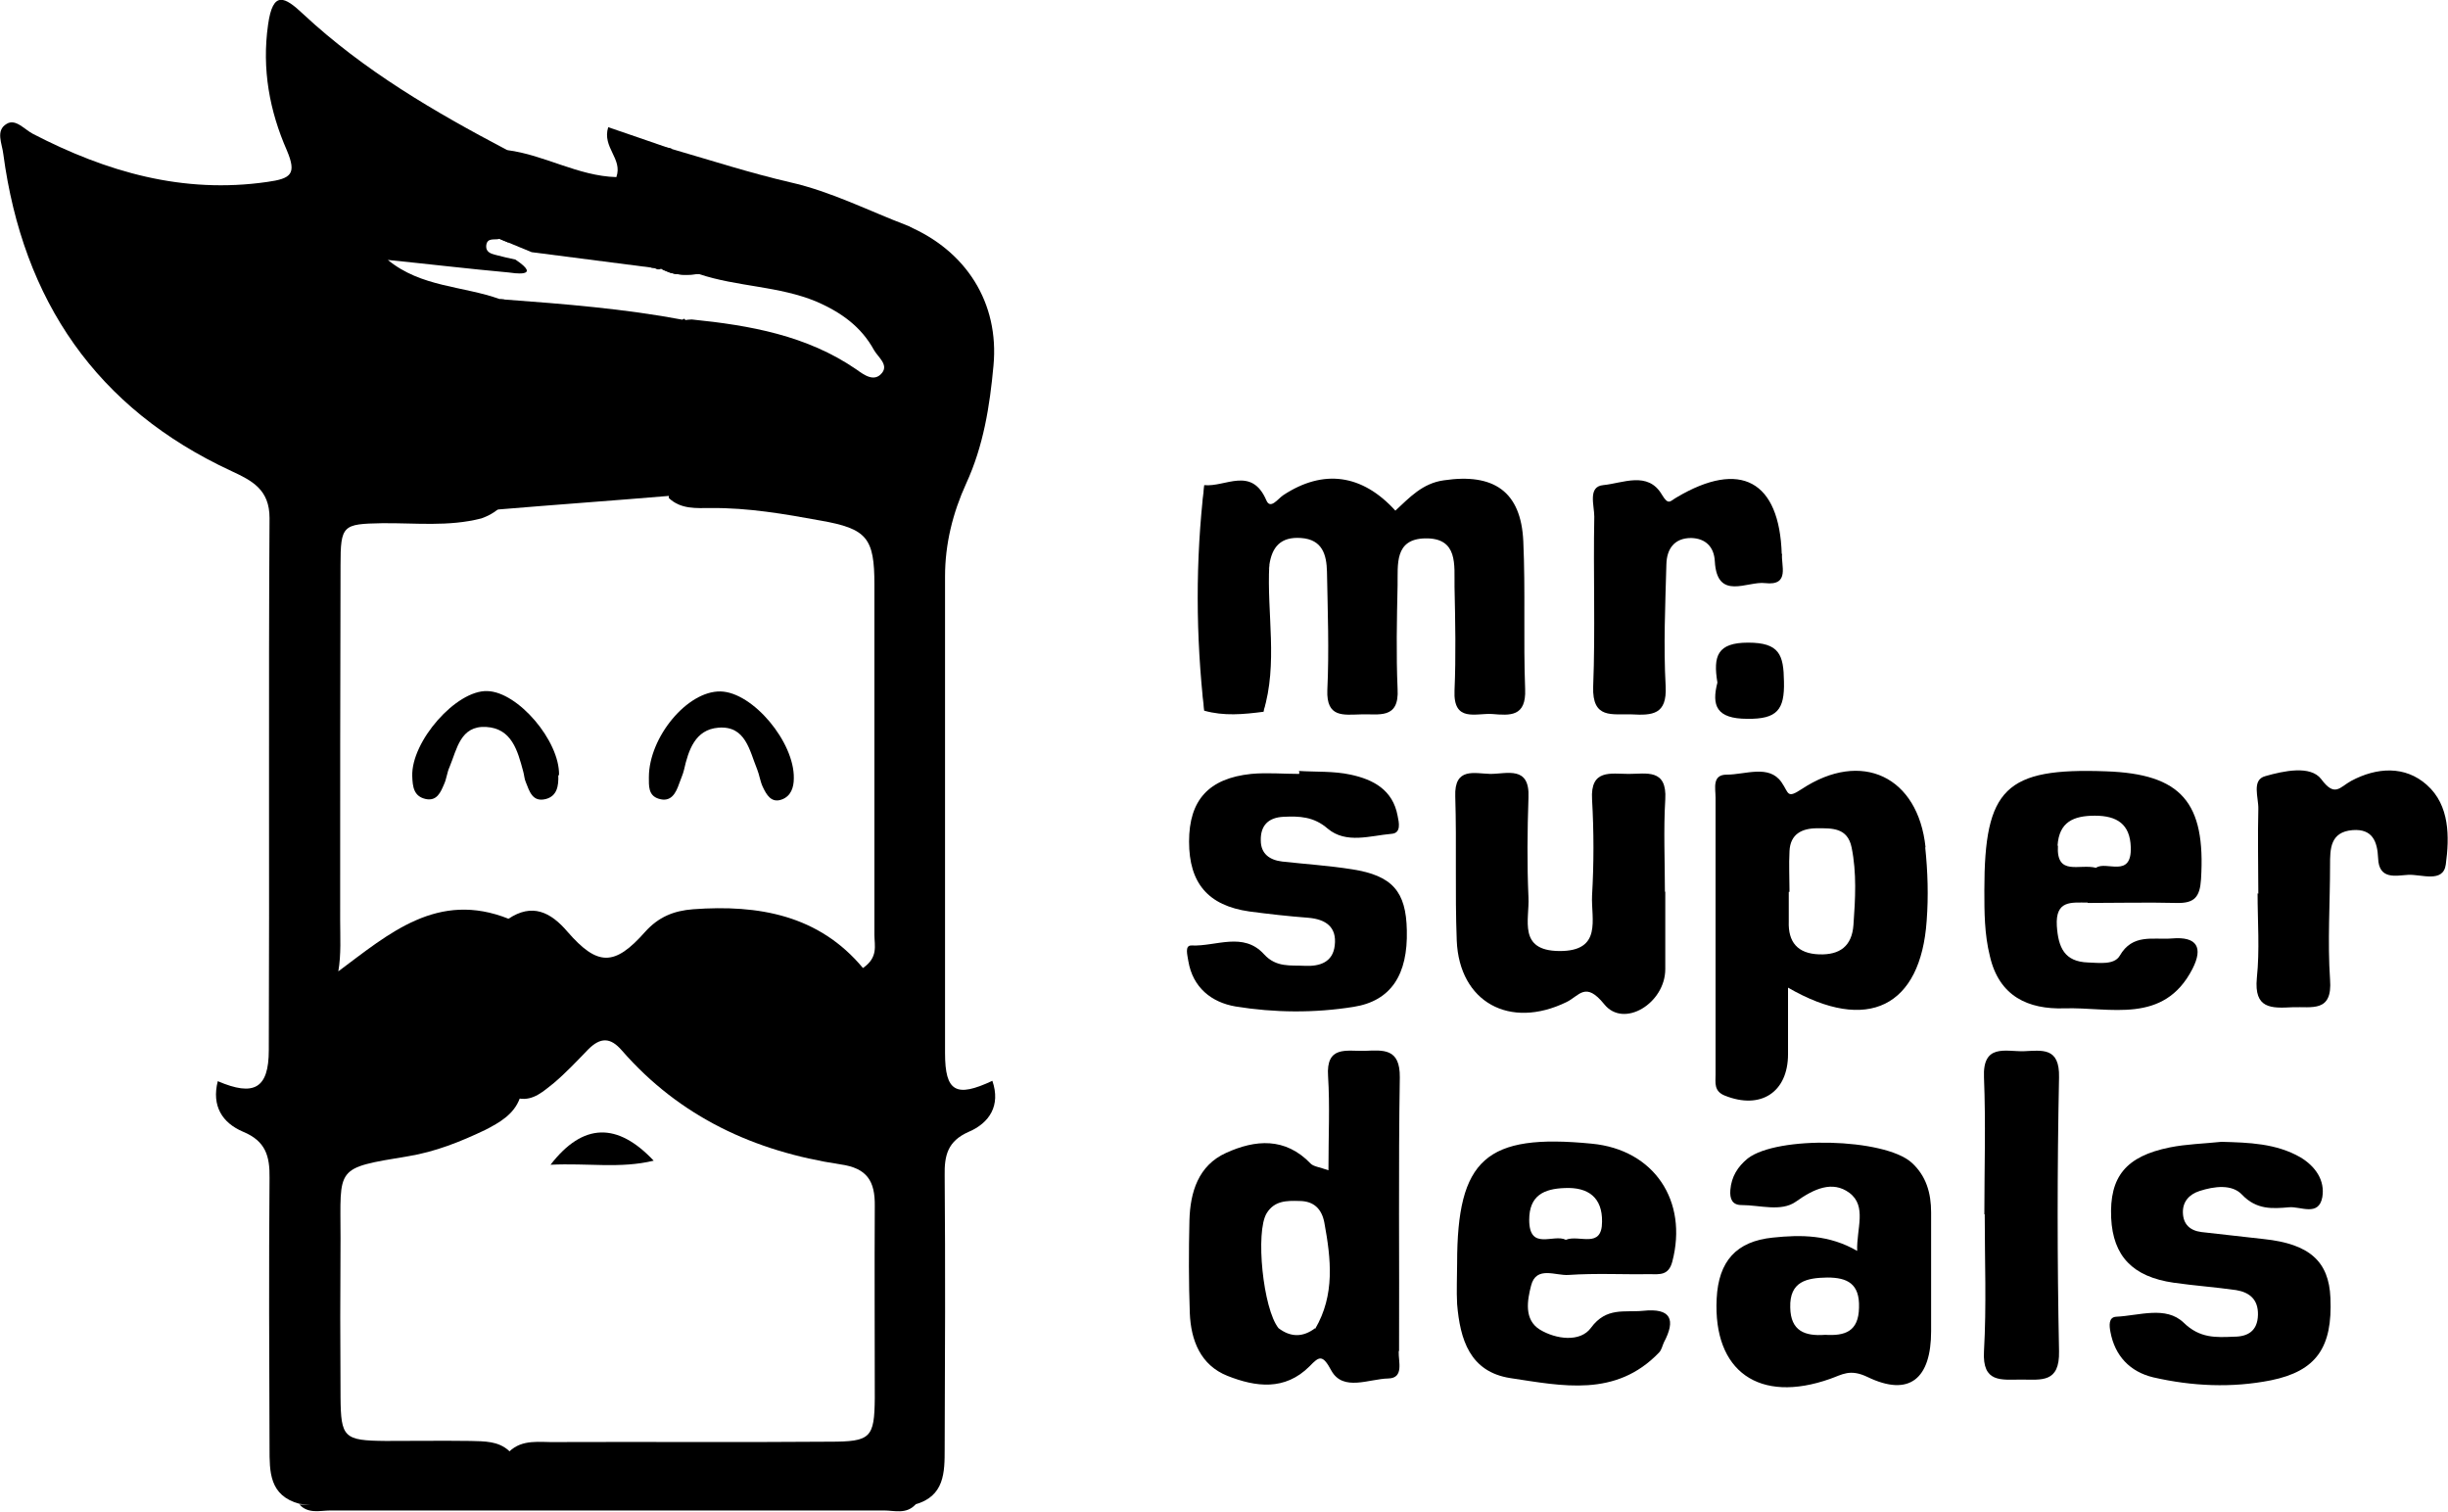
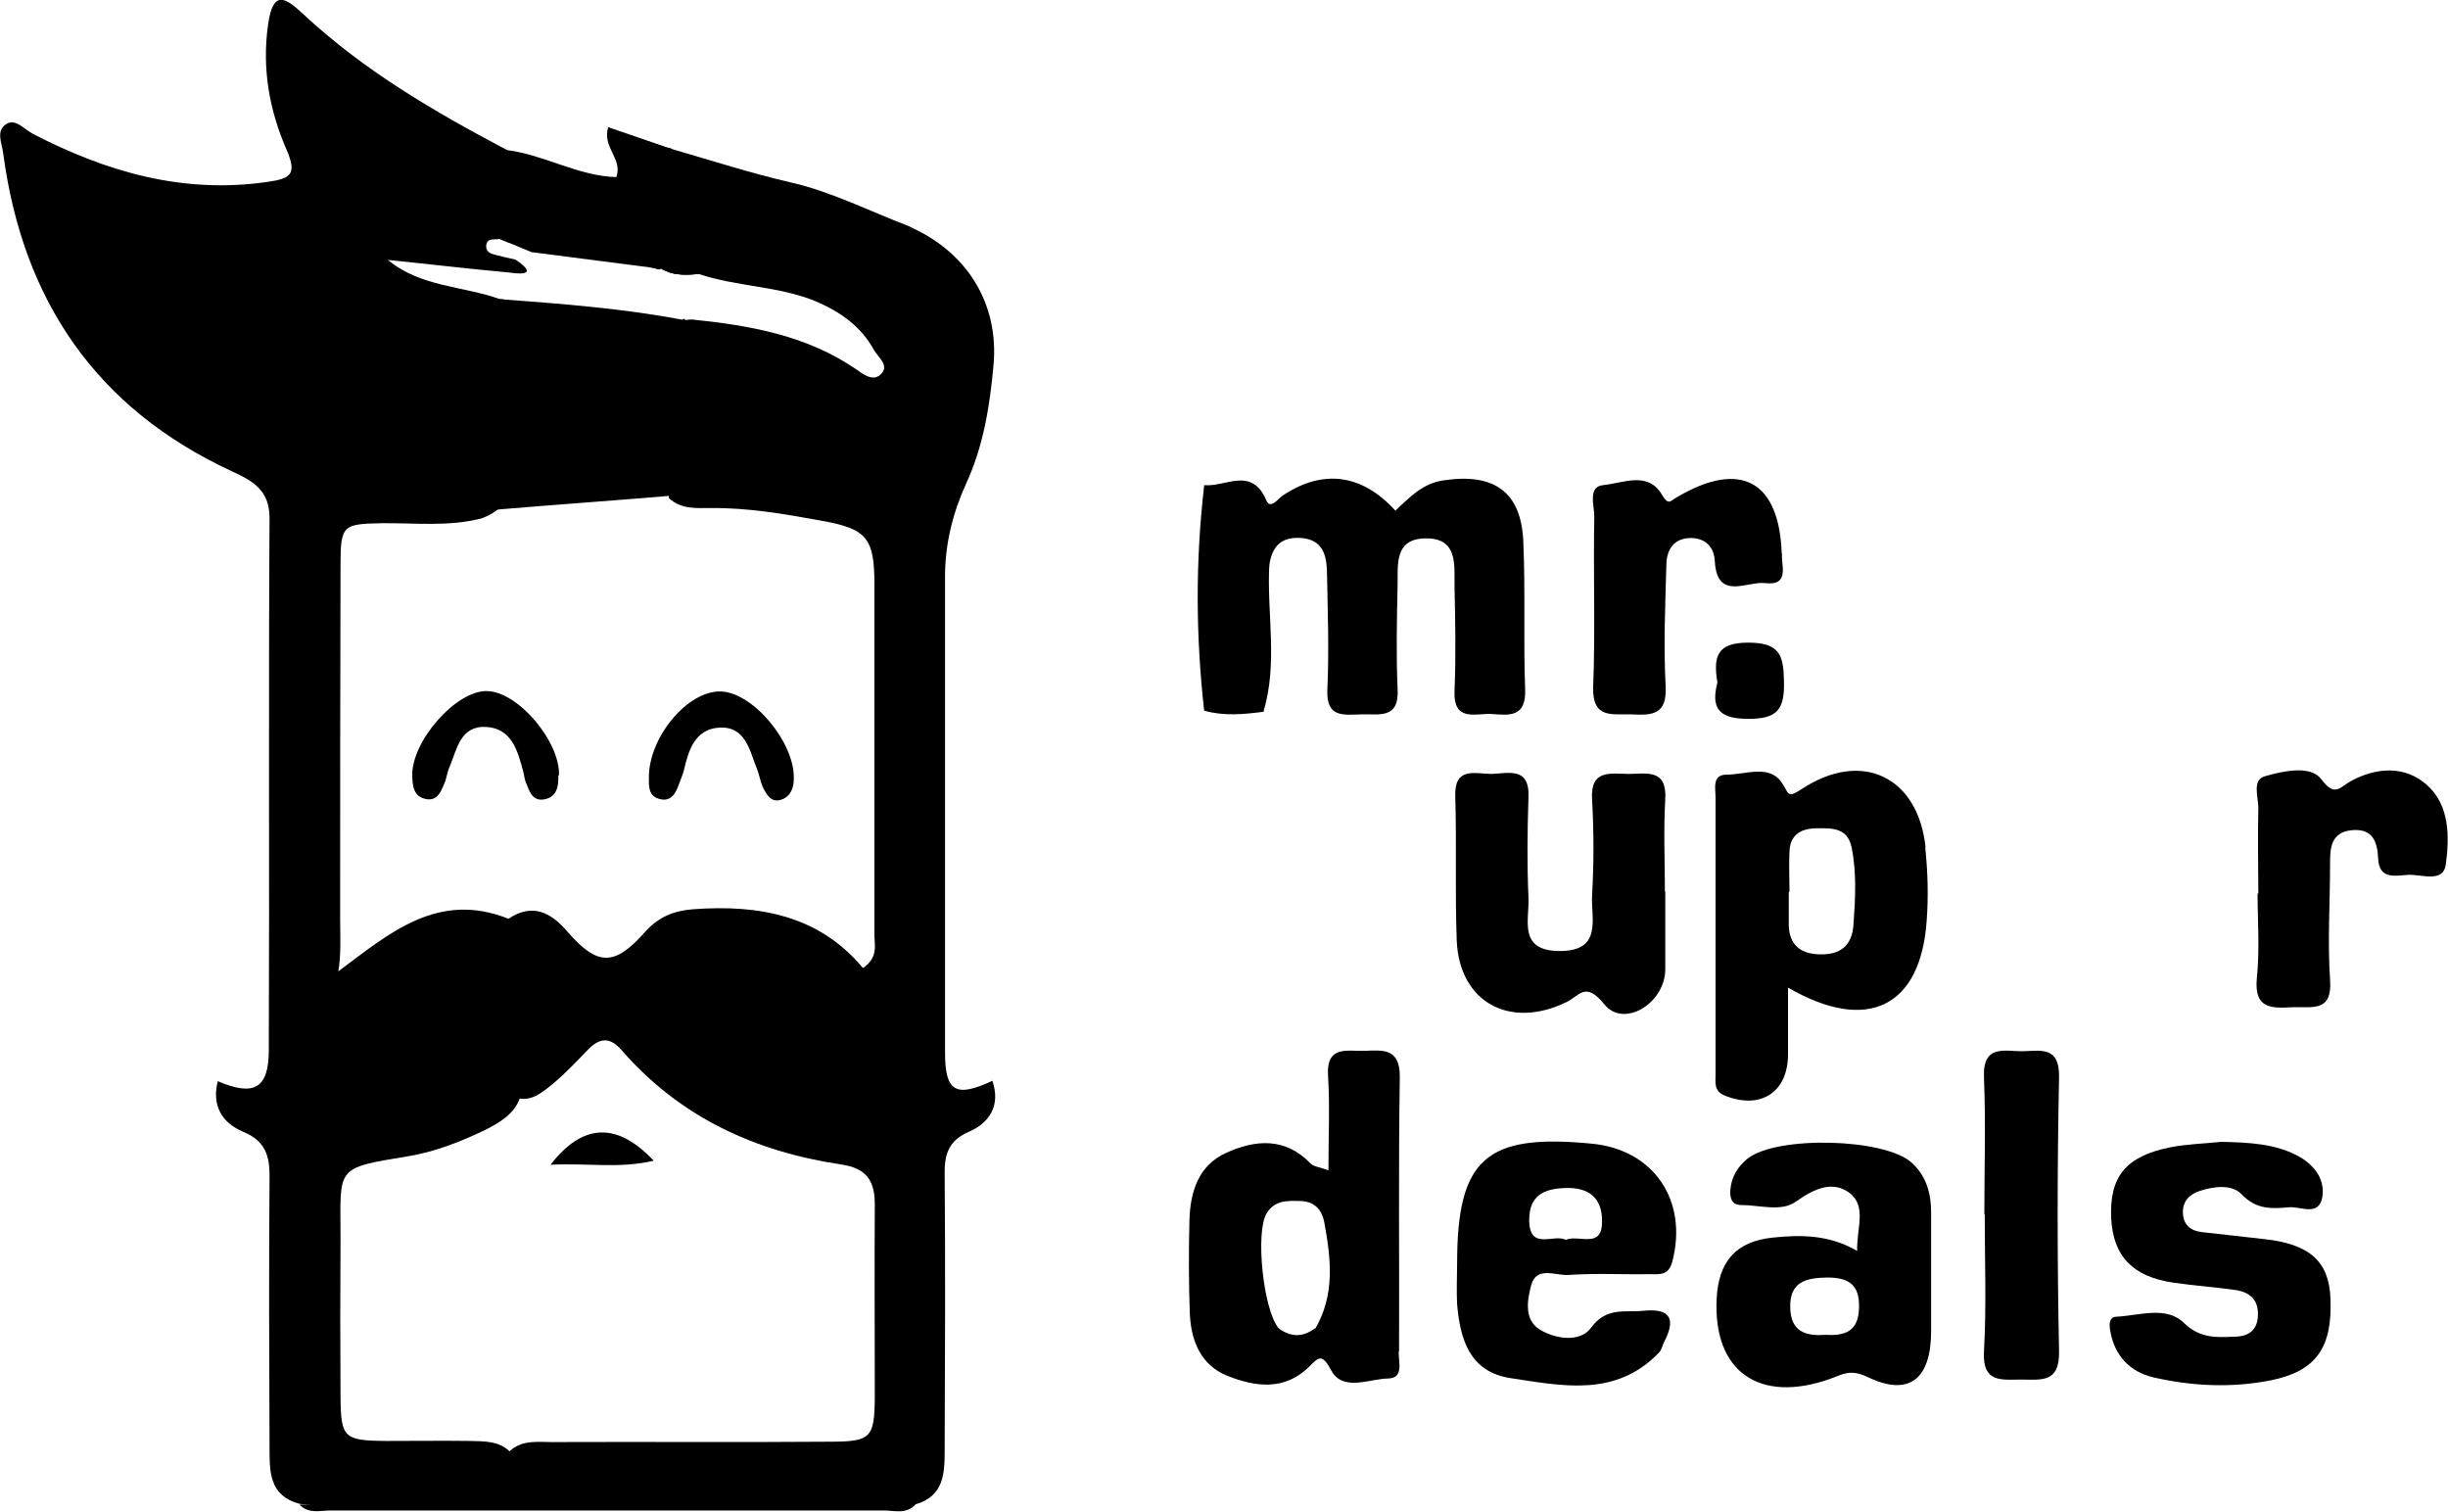
<svg xmlns="http://www.w3.org/2000/svg" id="Layer_2" data-name="Layer 2" viewBox="0 0 66.21 40.88">
  <defs>
    <style>
      .cls-1 {
        stroke-width: 0px;
      }
    </style>
  </defs>
  <g id="Layer_1-2" data-name="Layer 1">
    <g>
      <path class="cls-1" d="M13.77,7.37c-1.1-.1-2.19-.23-3.28-.34.9.74,2.03.7,3.03,1.06.04,0,.08.01.12.01.02.04.05.08.07.13.25,1.58.1,3.17.09,4.76,0,.34-.12.6-.34.79-.12.1-.27.18-.44.24-.89.23-1.79.12-2.69.13-1.06.02-1.12.05-1.12,1.14-.01,3.2-.01,6.39-.01,9.59,0,.46.03.93-.05,1.39,1.37-1.02,2.69-2.19,4.61-1.42.01,0,.03,0,.04,0,.34.59.23,1.24.22,1.87-.01.96.06,1.93.07,2.89-.01.03-.02.06-.03.09-.16.44-.55.66-.94.86-.67.32-1.35.59-2.08.71-2,.33-1.83.28-1.83,2.21-.01,1.44-.01,2.87,0,4.31.01,1.09.09,1.17,1.22,1.18.77,0,1.54-.01,2.3,0,.37.01.75,0,1.04.27.02.02.05.05.07.08.3,1.26.17,1.46-1.05,1.43-1.57-.03-3.13.13-4.69-.08-.82-.22-.81-.87-.81-1.51-.01-2.43-.02-4.87,0-7.3.01-.6-.11-1-.71-1.25-.57-.24-.86-.7-.69-1.37.98.42,1.38.2,1.38-.84.02-4.8-.01-9.59.02-14.39,0-.77-.47-1.01-1.03-1.27C2.61,11.05.62,8.13.09,4.17c-.03-.28-.22-.64.09-.82.24-.15.48.15.71.27,1.99,1.03,4.06,1.63,6.34,1.3.64-.09.8-.21.53-.85-.47-1.07-.68-2.2-.51-3.4.13-.94.45-.76.95-.29,1.64,1.53,3.56,2.65,5.52,3.68.67.75.21,1.55.1,2.33-.04.06-.07.12-.07.17-.08-.03-.16-.07-.24-.1-.13.04-.34-.05-.36.19-.01.16.12.21.24.24.18.05.37.09.55.13.75.5-.09.36-.17.35Z" />
      <path class="cls-1" d="M24.83,38.64c0,.57.05,1.13.09,1.7-.03.13-.09.24-.16.35-.25.27-.57.16-.85.16-4.99,0-9.98,0-14.97,0-.28,0-.6.1-.84-.16,1.43,0,2.87-.01,4.3-.01q1.32,0,1.32-1.37s.03-.04.05-.05c.36-.35.83-.25,1.26-.26,2.47-.01,4.94.01,7.41-.01,1.11,0,1.21-.1,1.22-1.18,0-1.73-.01-3.46,0-5.19.01-.68-.21-1.03-.93-1.13-2.32-.35-4.34-1.28-5.91-3.08-.31-.36-.58-.36-.91-.03-.3.31-.6.63-.93.91-.28.22-.55.48-.93.42-.04-.01-.09-.02-.14-.04-.4-1.59-.11-3.2-.2-4.8.01-.01.03-.02.04-.02.64-.43,1.14-.19,1.6.35.81.93,1.27.94,2.1,0,.36-.4.77-.57,1.3-.61,1.77-.13,3.4.16,4.59,1.59.42-.29.31-.61.31-.89,0-3.16,0-6.32,0-9.48,0-1.26-.2-1.51-1.45-1.73-.98-.18-1.97-.35-2.97-.34-.4,0-.81.04-1.14-.27,0-.02,0-.04,0-.06.26-1.51-.02-3.06.24-4.57.04-.08.09-.14.13-.19.02-.01.02-.02.03-.03.01.01.01.02.02.04.07-.01.14-.02.2-.02,1.57.16,3.11.43,4.45,1.35.21.15.49.36.7.09.17-.22-.11-.42-.22-.61-.35-.64-.89-1.02-1.55-1.31-1.03-.43-2.15-.4-3.19-.75-.31.02-.63.05-.92-.09-.03-.01-.07-.03-.1-.05-.06.03-.12.02-.17-.02-.03,0-.06-.01-.09-.01-.04-.05-.07-.1-.09-.15-.21-.8-.15-1.62-.08-2.43.04-.35.11-.76.58-.67.05.01.09.02.14.04,1.07.31,2.12.65,3.2.9,1.11.25,2.12.77,3.17,1.17.27.12.37.35.38.62-.11.53-.11,1.06-.11,1.6.01,10.11.01,20.21,0,30.32Z" />
      <path class="cls-1" d="M34.17,19.25c-.54.07-1.07.12-1.6-.03-.16-2.03-.16-4.06,0-6.1.57.06,1.28-.52,1.68.41.11.26.31-.04.46-.14,1.08-.71,2.13-.57,3.03.42.38-.35.73-.74,1.31-.82,1.35-.2,2.09.3,2.15,1.65.06,1.33,0,2.67.05,4,.03.75-.41.71-.89.67-.44-.03-1.06.24-1.02-.64.04-.93.02-1.87,0-2.8-.01-.58.11-1.33-.8-1.31-.83.02-.73.71-.74,1.27-.02.93-.04,1.87,0,2.8.05.84-.52.67-.99.69-.47.01-.94.1-.91-.66.05-1.06.01-2.13-.01-3.2-.01-.45-.12-.87-.7-.91-.55-.04-.79.24-.86.74-.21,1.32.1,2.66-.16,3.98Z" />
      <path class="cls-1" d="M24.75,40.7c0-.07,0-.14,0-.21.15-.52-.01-1.05-.01-1.57.01-10.29.01-20.59,0-30.88,0-.52.14-1.05.01-1.57-.07-.12-.13-.24-.2-.36,1.58.67,2.48,2.08,2.32,3.78-.1,1.09-.27,2.17-.74,3.19-.36.79-.57,1.63-.57,2.51,0,4.3,0,8.59,0,12.89,0,1.05.3,1.21,1.28.75.23.67-.08,1.14-.64,1.38-.57.25-.66.64-.65,1.18.02,2.46.01,4.93,0,7.39,0,.64,0,1.29-.81,1.51Z" />
-       <path class="cls-1" d="M45.04,24.11c0,.7,0,1.4,0,2.1,0,.92-1.12,1.61-1.65.95-.51-.63-.67-.23-1.02-.06-1.54.75-2.9,0-2.97-1.66-.05-1.3,0-2.6-.04-3.9-.03-.8.52-.62.95-.61.45,0,1.07-.23,1.03.64-.03.9-.04,1.8,0,2.7.03.6-.29,1.44.83,1.45,1.18.01.86-.87.89-1.5.05-.86.05-1.73,0-2.6-.05-.83.51-.69.99-.69.48,0,1.04-.15.99.69-.05.83-.01,1.66-.01,2.5Z" />
+       <path class="cls-1" d="M45.04,24.11c0,.7,0,1.4,0,2.1,0,.92-1.12,1.61-1.65.95-.51-.63-.67-.23-1.02-.06-1.54.75-2.9,0-2.97-1.66-.05-1.3,0-2.6-.04-3.9-.03-.8.52-.62.95-.61.45,0,1.07-.23,1.03.64-.03.9-.04,1.8,0,2.7.03.6-.29,1.44.83,1.45,1.18.01.86-.87.89-1.5.05-.86.05-1.73,0-2.6-.05-.83.51-.69.99-.69.48,0,1.04-.15.99.69-.05.83-.01,1.66-.01,2.5" />
      <path class="cls-1" d="M60.08,30.88c.74.02,1.48.04,2.14.42.4.24.67.62.59,1.08-.1.53-.59.24-.9.27-.45.04-.88.07-1.27-.34-.27-.29-.75-.23-1.15-.1-.28.09-.46.29-.45.59.01.31.19.48.5.52.56.06,1.13.13,1.69.19,1.23.13,1.76.6,1.8,1.59.06,1.34-.38,1.98-1.61,2.23-1.06.21-2.13.16-3.18-.08-.63-.15-1.04-.58-1.16-1.23-.03-.16-.06-.4.16-.41.62-.03,1.34-.3,1.82.16.44.43.88.4,1.36.38.37,0,.64-.15.65-.59.01-.42-.23-.61-.59-.67-.56-.08-1.13-.12-1.69-.2-1.11-.16-1.64-.72-1.69-1.75-.05-1.12.4-1.67,1.59-1.91.45-.09.92-.1,1.39-.15Z" />
-       <path class="cls-1" d="M35.13,20.85c.47.03.94,0,1.4.1.61.13,1.14.41,1.27,1.11.04.19.1.47-.16.49-.58.05-1.23.28-1.73-.14-.38-.33-.77-.34-1.2-.32-.4.02-.62.23-.61.64,0,.36.24.53.58.57.63.07,1.26.11,1.89.21,1.09.17,1.46.6,1.48,1.65.03,1.19-.42,1.91-1.44,2.07-1.06.17-2.14.16-3.19-.01-.65-.11-1.16-.51-1.28-1.23-.02-.15-.11-.43.09-.42.66.03,1.4-.38,1.96.24.33.36.71.29,1.1.31.41.02.76-.1.81-.55.06-.5-.24-.71-.72-.75-.53-.04-1.06-.1-1.59-.17-1.12-.16-1.63-.77-1.63-1.89,0-1.12.53-1.71,1.68-1.83.43-.04.87,0,1.3,0,0-.02,0-.04,0-.06Z" />
      <path class="cls-1" d="M61.08,24.17c0-.76-.02-1.53,0-2.29.01-.31-.19-.79.19-.89.49-.14,1.22-.3,1.51.08.37.5.5.22.81.05.69-.37,1.46-.42,2.05.11.62.55.61,1.41.51,2.15-.07.51-.66.26-1.02.28-.33.02-.79.14-.81-.45-.02-.45-.15-.8-.69-.76-.61.05-.61.51-.61.95,0,1.03-.07,2.07,0,3.09.07.9-.49.73-1.01.75-.58.03-1.05.05-.97-.79.08-.76.02-1.53.02-2.29Z" />
      <path class="cls-1" d="M48.2,14.97c-.04.3.23.88-.46.8-.48-.06-1.3.49-1.36-.59-.02-.39-.25-.62-.64-.63-.46,0-.66.3-.67.71-.03,1.1-.08,2.2-.02,3.3.04.77-.36.79-.92.76-.52-.02-1.07.14-1.04-.75.06-1.53,0-3.07.03-4.6,0-.3-.18-.81.24-.85.53-.05,1.21-.39,1.59.26.18.3.22.17.4.07,1.72-1.02,2.78-.45,2.84,1.54Z" />
      <path class="cls-1" d="M53.67,32.84c0-1.23.04-2.47-.01-3.7-.04-.92.58-.7,1.07-.71.5-.02.98-.12.96.71-.05,2.47-.05,4.94,0,7.4.02.87-.48.77-1.02.77-.54,0-1.06.1-1.01-.77.07-1.23.02-2.47.02-3.7Z" />
      <path class="cls-1" d="M18.19,4.03c-.47.05-.46.39-.46.74,0,.82,0,1.65,0,2.48-.03,0-.06-.01-.09-.01-1.08-.14-2.17-.28-3.26-.42-.21-.09-.42-.17-.63-.26-.08-.03-.16-.07-.24-.1.35-.77.27-1.59.21-2.4,1.01.13,1.91.7,2.95.73.18-.5-.39-.8-.22-1.35.54.18,1.07.37,1.6.55.05.01.09.02.14.04Z" />
      <path class="cls-1" d="M46.45,18.46c-.12-.72,0-1.08.83-1.08.85,0,.96.33.97,1.05.02.77-.19,1.02-.99,1.01-.84,0-.97-.36-.81-.98Z" />
      <path class="cls-1" d="M32.57,13.13c0,2.03,0,4.06,0,6.1-.23-2.03-.24-4.06,0-6.1Z" />
      <path class="cls-1" d="M34.17,19.25c.1-1.32-.21-2.66.16-3.98-.07,1.33.24,2.67-.16,3.98Z" />
      <path class="cls-1" d="M18.54,12.39c0,.4,0,.78-.39,1.02h-.04c-1.55.13-3.1.24-4.65.37-.18.01-.35.03-.53.04.45-.18.62-.47.6-.98-.03-1.58-.01-3.17-.01-4.75.04,0,.08.01.12.01,1.62.12,3.25.25,4.84.55.02-.01.02-.02.03-.03.01.01.01.02.02.04,0,1.24,0,2.48.01,3.73Z" />
      <path class="cls-1" d="M18.53,8.66s-.03-.01-.05-.01c.02-.01.02-.02.03-.03.01.01.01.02.02.04Z" />
      <path class="cls-1" d="M18.92,7.41c-.31.02-.63.05-.92-.09.29.11.63-.04.92.09Z" />
      <path class="cls-1" d="M24.75,6.46c.34.33.19.76.19,1.14,0,10.48.01,20.96-.02,31.44,0,.47.41,1.04-.17,1.45-.16-.51-.21-1.03-.21-1.57,0-10.29,0-20.59,0-30.88,0-.54.05-1.06.21-1.57Z" />
      <path class="cls-1" d="M18.92,7.41c-.31.02-.63.05-.92-.09-.03-.01-.07-.03-.1-.05.34.02.71-.13,1.02.14Z" />
      <path class="cls-1" d="M52.08,22.92c-.2-1.92-1.73-2.65-3.35-1.58-.41.27-.34.11-.55-.19-.34-.48-.97-.2-1.48-.2-.4,0-.3.37-.3.62,0,2.5,0,5,0,7.49,0,.22-.05.45.25.57.97.39,1.71-.09,1.71-1.12,0-.56,0-1.13,0-1.8,2.16,1.25,3.59.51,3.75-1.81.05-.66.03-1.33-.04-1.99ZM50.13,25.01c-.04.58-.37.82-.93.8-.58-.02-.84-.33-.82-.89,0-.27,0-.53,0-.8,0,0,.01,0,.02,0,0-.37-.02-.73,0-1.1.02-.46.33-.62.75-.62.4,0,.82-.02.93.52.14.69.1,1.39.05,2.09Z" />
      <path class="cls-1" d="M37.84,36.53c.01-2.46-.02-4.93.02-7.39.01-.8-.45-.74-.96-.72-.48.01-1.04-.15-.98.69.05.79.01,1.6.01,2.54-.25-.09-.4-.1-.48-.18-.69-.72-1.5-.65-2.29-.29-.75.34-.97,1.06-.99,1.83-.02.83-.02,1.66.01,2.5.03.74.29,1.41,1.02,1.7.76.3,1.55.41,2.22-.26.26-.27.35-.33.59.12.32.57,1.02.22,1.54.21.43-.01.27-.46.28-.73ZM35.57,35.92h0c-.33.25-.66.25-.99,0-.42-.52-.63-2.61-.32-3.11.21-.34.54-.34.88-.33.39,0,.61.21.68.59.18.98.29,1.95-.25,2.87Z" />
      <path class="cls-1" d="M52.23,32.79c0-.52-.13-.99-.53-1.35-.74-.66-3.63-.73-4.43-.11-.27.22-.44.49-.47.85-.02.24.05.41.3.41.5,0,1.07.19,1.47-.09.49-.35.99-.58,1.45-.24.48.36.19.97.21,1.57-.76-.44-1.52-.44-2.28-.36-.99.1-1.47.64-1.52,1.65-.1,1.97,1.15,2.85,3.07,2.17.32-.11.53-.28,1.01-.05,1.14.55,1.72.04,1.72-1.24,0-1.07,0-2.13,0-3.2ZM49.36,36.1c-.54.04-.93-.1-.94-.74-.02-.71.45-.8,1-.81.55,0,.88.17.86.81-.01.66-.39.77-.91.74Z" />
      <path class="cls-1" d="M42.43,34.48c.73-.05,1.47-.01,2.2-.02.26,0,.5.04.6-.34.43-1.64-.49-3.03-2.18-3.19-2.86-.28-3.64.41-3.64,3.24,0,.37-.02.73,0,1.1.08.95.34,1.83,1.44,2,1.4.21,2.85.53,4.02-.69.07-.07.09-.18.13-.27.33-.62.2-.94-.56-.86-.5.05-.99-.11-1.41.46-.29.4-.95.31-1.38.05-.44-.27-.34-.8-.24-1.19.14-.55.67-.26,1.02-.29ZM42.32,32.13c.64-.03,1.02.26,1.01.91,0,.75-.62.34-.98.49-.33-.17-.99.31-.99-.54,0-.66.4-.84.96-.86Z" />
-       <path class="cls-1" d="M56.47,24.42c.8,0,1.6-.02,2.41,0,.47.01.62-.16.65-.64.13-2.08-.53-2.85-2.57-2.92-2.72-.1-3.29.46-3.29,3.21,0,.6,0,1.19.15,1.79.25,1.09,1.04,1.44,2.01,1.41,1.24-.04,2.69.45,3.47-1.07.29-.57.13-.88-.56-.82-.51.04-1.06-.14-1.41.47-.15.25-.55.19-.85.18-.65-.02-.81-.41-.85-.99-.04-.7.39-.63.83-.63ZM55.65,22.87c.04-.64.43-.81,1.01-.81.6,0,.95.23.97.85.03.86-.67.36-.94.56-.44-.12-1.08.24-1.03-.6Z" />
      <path class="cls-1" d="M15.1,20.97c.01.28-.03.56-.34.64-.36.09-.44-.21-.54-.46-.04-.09-.04-.19-.07-.29-.15-.56-.31-1.16-1-1.2-.7-.04-.79.6-.99,1.08-.07.15-.08.32-.15.47-.09.21-.19.46-.49.4-.33-.07-.36-.33-.37-.62-.03-.94,1.19-2.33,2.03-2.3.83.02,1.96,1.35,1.94,2.27Z" />
      <path class="cls-1" d="M17.55,21.02c0-1.08,1.04-2.34,1.94-2.32.87.02,2,1.37,1.98,2.35,0,.25-.08.48-.32.57-.29.11-.42-.13-.52-.34-.07-.15-.09-.32-.15-.47-.21-.51-.31-1.19-1.05-1.13-.63.05-.81.61-.93,1.14-.03.13-.09.25-.13.37-.09.26-.22.52-.56.41-.28-.09-.26-.35-.26-.59Z" />
      <path class="cls-1" d="M14.89,31.5c.88-1.14,1.81-1.15,2.79-.11-.91.22-1.78.06-2.79.11Z" />
    </g>
  </g>
</svg>